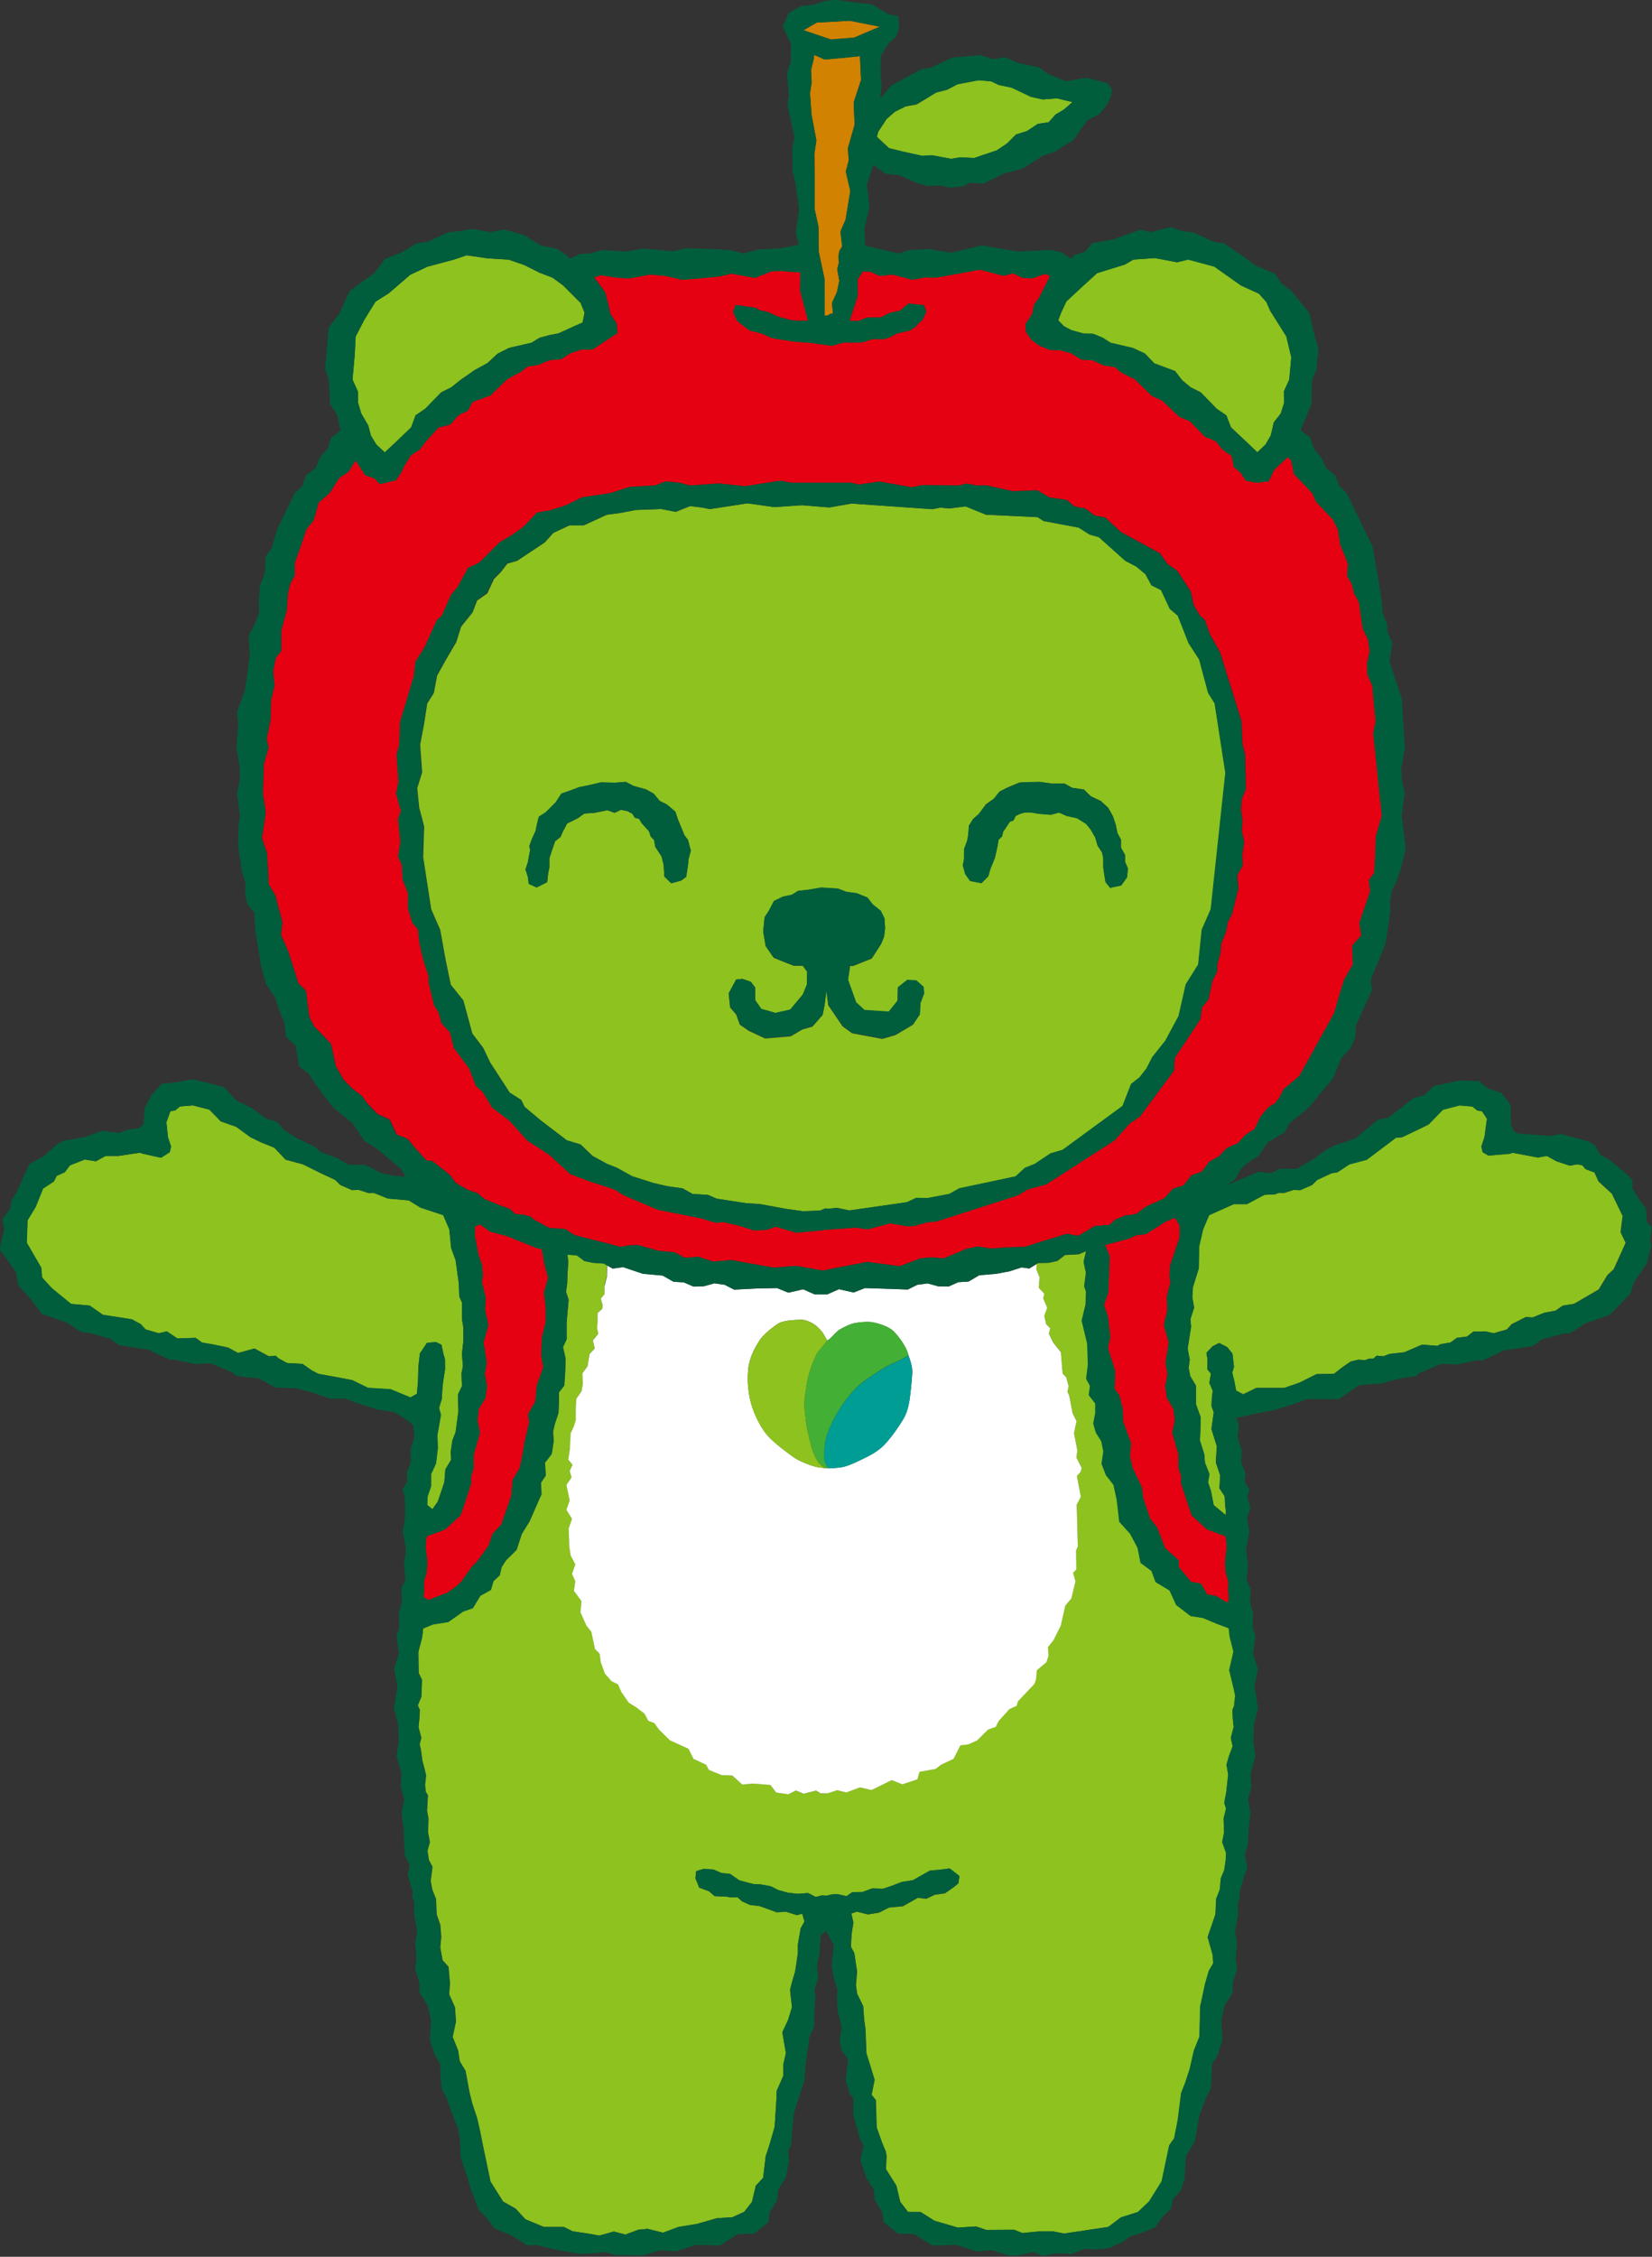
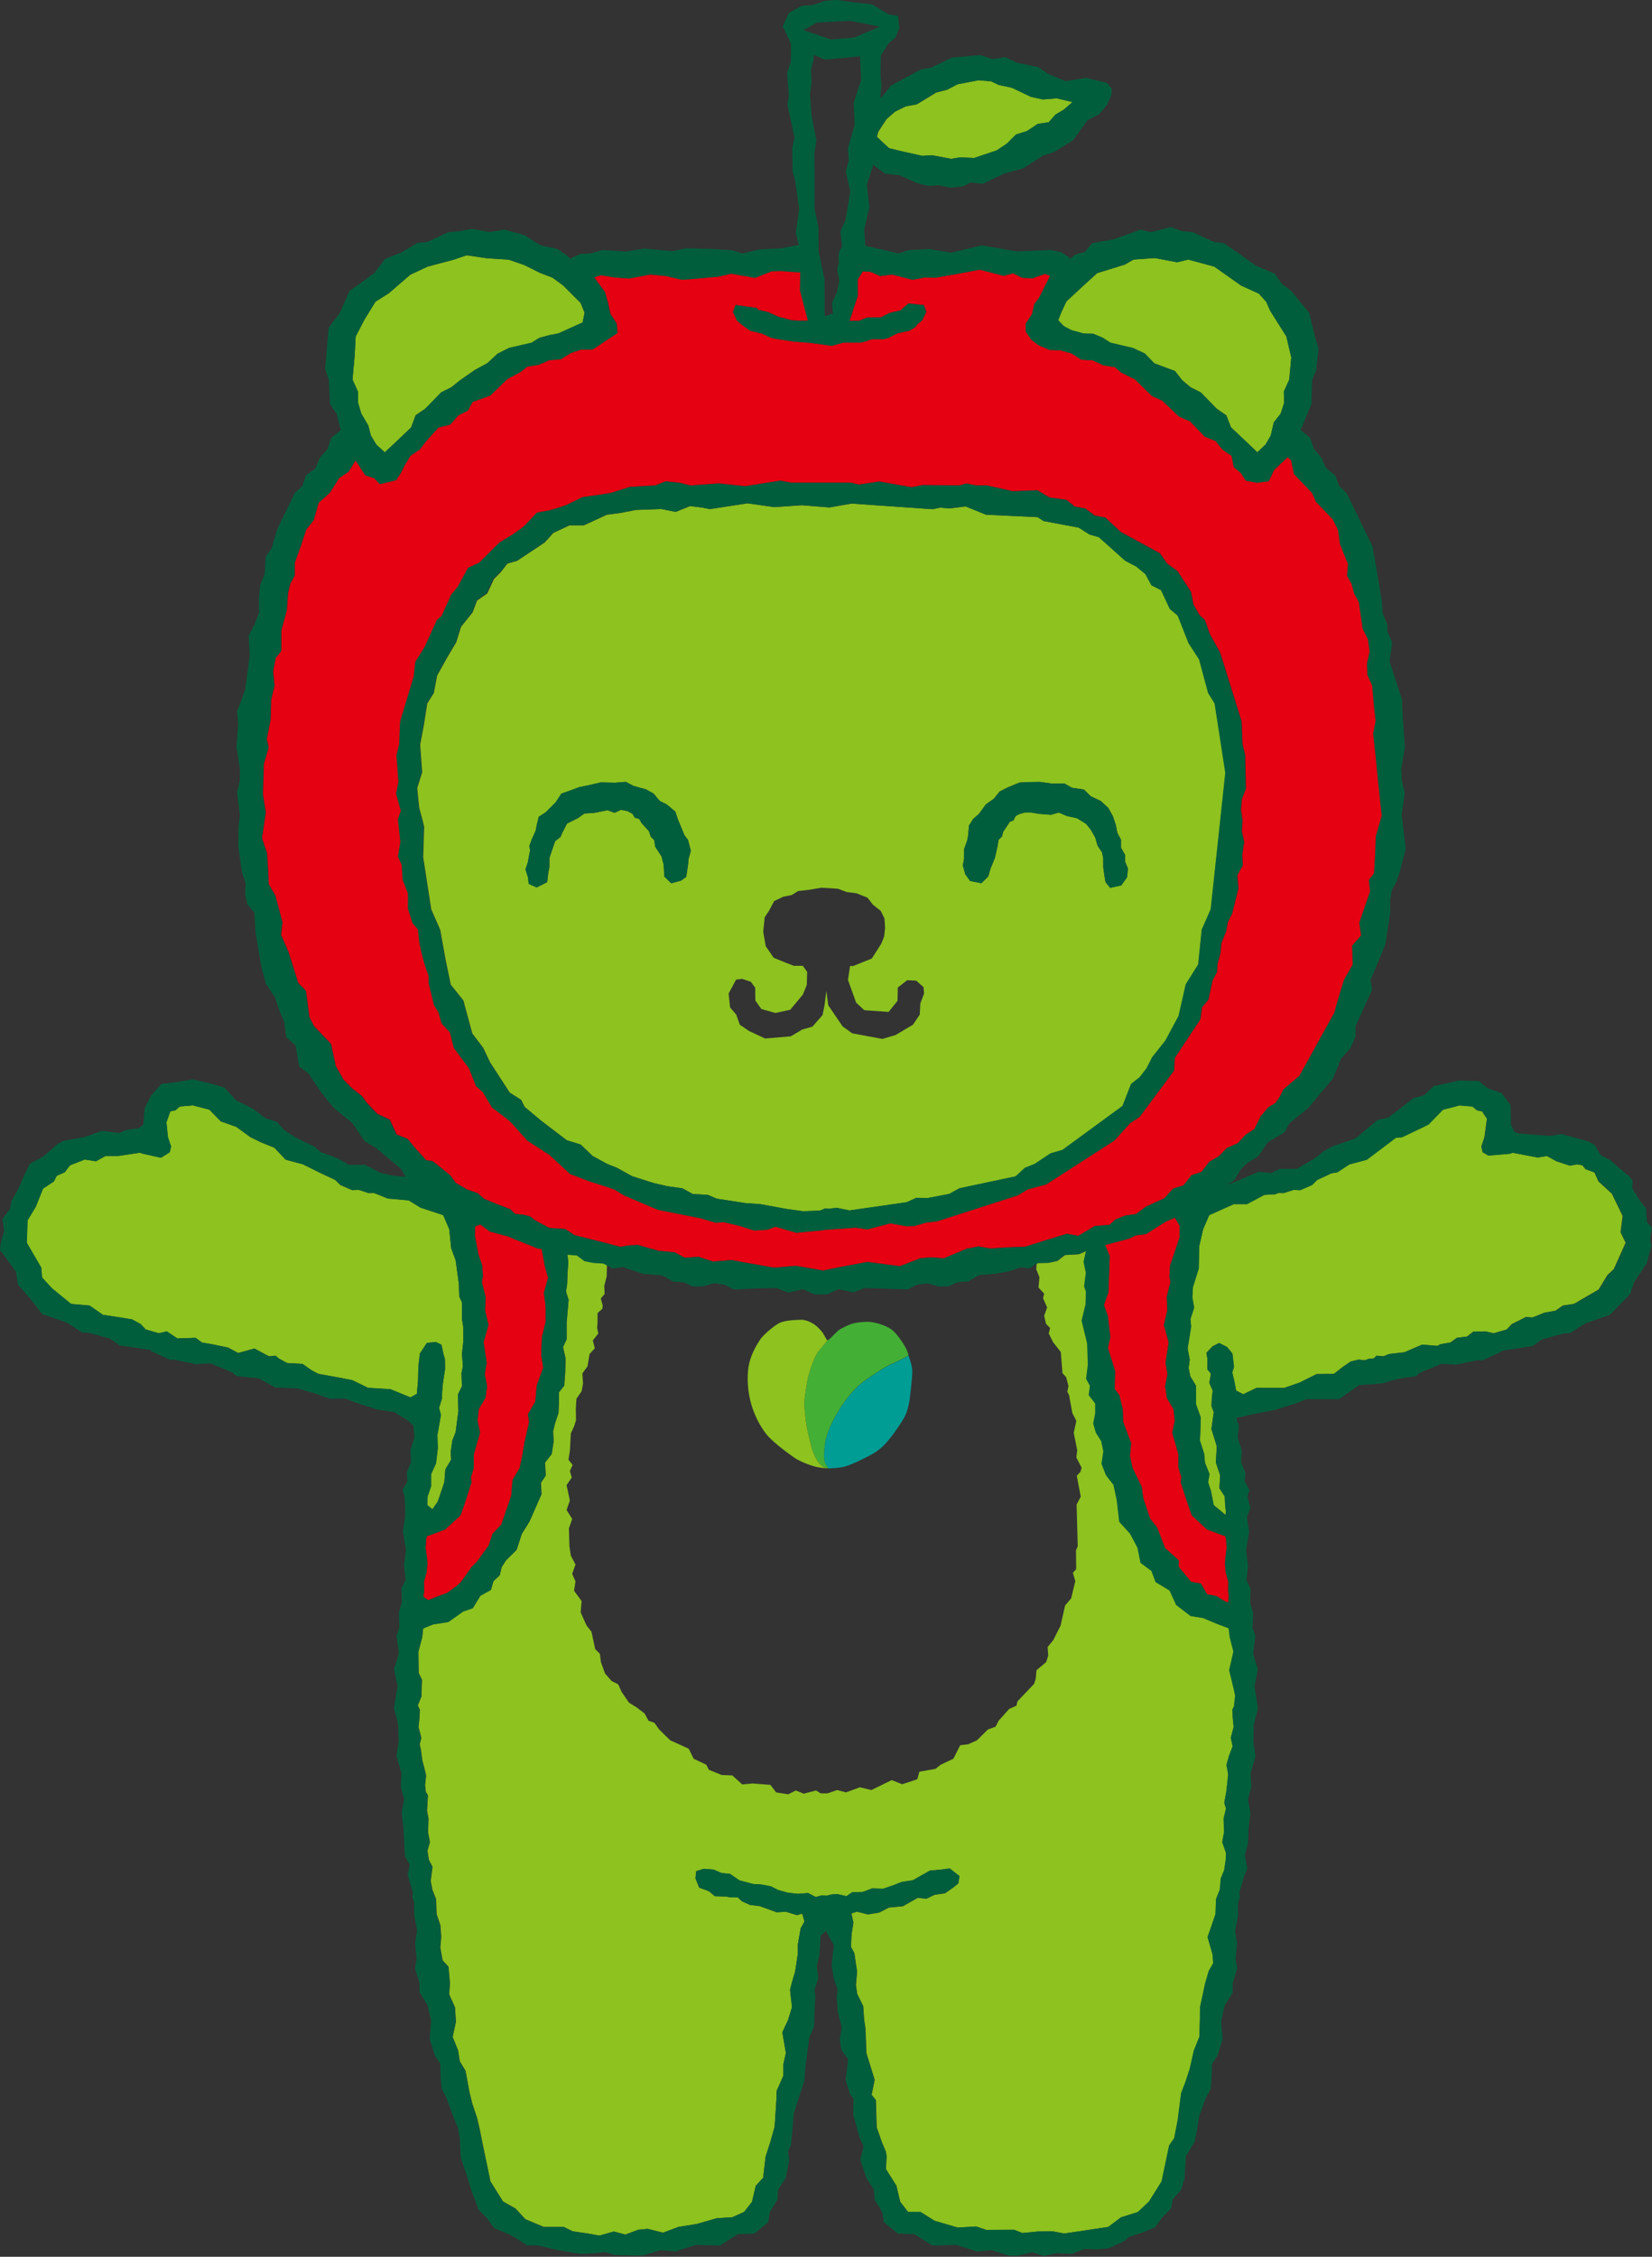
<svg xmlns="http://www.w3.org/2000/svg" id="_レイヤー_2" data-name="レイヤー 2" viewBox="0 0 191.04 260.86">
  <rect x="0" y="0" width="191.04" height="260.86" fill="#333333" stroke="none" />
  <defs>
    <style>
      .cls-1 {
        fill: #009d95;
      }

      .cls-1, .cls-2, .cls-3, .cls-4, .cls-5, .cls-6, .cls-7 {
        stroke-width: 0px;
      }

      .cls-2 {
        fill: #44af35;
      }

      .cls-3 {
        fill: #d18200;
      }

      .cls-4 {
        fill: #e50012;
      }

      .cls-5 {
        fill: #005e3c;
      }

      .cls-6 {
        fill: #8dc21f;
      }

      .cls-7 {
        fill: #fff;
      }
    </style>
  </defs>
  <g id="_内容" data-name="内容">
    <g>
      <polygon class="cls-6" points="48.21 161.12 48.34 159.64 48.38 157.98 48.56 156.45 49.37 155.23 50.41 155.13 51.05 155.45 51.29 156.56 51.45 157.09 51.46 158.27 51.22 159.84 51.14 160.71 51.09 161.7 50.76 162.76 50.98 163.56 50.57 165.89 50.62 167.4 50.41 169.16 49.84 170.41 49.84 171.81 49.44 172.97 49.4 173.96 50 174.46 50.62 173.57 51.04 172.34 51.38 171.32 51.5 169.84 52.17 168.72 52.12 167.83 52.31 166.51 52.69 165.53 53.01 163.1 52.95 161.2 53.42 160.24 53.37 158.74 53.53 157.91 53.42 156.51 53.57 155.11 53.57 153.4 53.42 152.47 53.42 150.54 53.11 149.87 53.06 148.37 52.69 145.67 52.18 144.27 51.96 142.09 51.26 140.46 48.63 139.59 47.27 138.75 44.85 138.54 43.63 138.05 43.21 137.88 42.59 137.9 41.49 137.54 40.72 137.57 39.36 136.98 38.76 136.39 37.11 135.62 35.04 134.59 33.02 134.04 31.73 132.67 30.15 132.03 28.95 131.44 27.32 130.25 25.54 129.62 24.22 128.27 22.31 127.77 20.8 127.89 20.26 128.35 19.7 128.44 19.24 129.72 19.41 131.44 19.77 132.52 19.62 133.18 18.61 133.82 16.5 133.35 16.17 133.24 13.67 133.61 12.2 133.61 11.09 134.23 9.79 134.03 8.08 134.7 7.48 135.5 6.54 135.92 6.22 136.56 4.96 137.39 4.12 139.49 3.17 141.06 3.08 143.65 4.75 146.52 4.85 147.68 6.01 148.93 8.21 150.72 10.35 150.91 11.89 151.98 13.88 152.29 15.25 152.51 16.25 153.05 16.83 153.67 18.36 154.11 19.28 153.89 20.5 154.71 22.61 154.64 23.35 155.18 24.52 155.38 26.37 155.76 27.53 156.39 29.42 155.87 31.1 156.77 31.88 156.7 32.23 157.02 33.2 157.55 34.98 157.65 36.03 158.39 36.81 158.8 39.18 159.23 40.76 159.54 42.58 160.43 45.17 160.59 47.47 161.54 48.21 161.12" />
      <polygon class="cls-6" points="142.18 193.05 142.68 190.91 142.24 189.23 142.13 188.21 140.77 187.7 139.15 187.02 137.72 186.8 136.06 185.53 135.29 183.85 133.68 182.88 133.2 181.59 131.94 180.66 131.59 178.91 130.72 177.29 129.48 175.91 129.18 173.35 128.81 171.64 127.95 170.54 127.43 169.22 127.65 167.78 127.4 166.61 126.78 165.63 126.47 164.56 126.7 163.37 126.7 162.24 125.95 161.27 126.09 160.2 125.65 159.38 125.84 157.75 125.76 155.32 125.12 152.66 125.57 150.8 125.62 149.3 125.41 148.7 125.6 147.13 125.35 145.93 125.36 145.8 125.62 144.61 124.77 144.98 123.16 145.07 122.29 145.75 121.28 145.97 120.05 145.99 119.88 146.1 119.83 146.71 120.2 147.62 120.1 148.83 120.75 149.54 120.62 150.05 121.09 151.13 120.75 152.09 120.96 153.02 121.43 153.5 121.28 154.14 121.78 155.14 122.67 156.28 122.87 158.73 123.29 159.18 123.56 160.2 123.43 160.85 123.63 161.27 124.01 163.34 124.47 164.24 124.17 165.62 124.57 167.62 124.47 168.46 125.08 169.66 124.94 170.13 124.52 170.58 124.98 173 124.5 173.91 124.63 178.73 124.43 179.19 124.45 181.38 124.07 181.8 124.35 182.76 123.87 184.75 123.17 185.58 122.65 187.89 121.81 189.57 121.15 190.38 121.22 191.36 120.98 192.12 119.86 193.06 119.77 194.07 119.59 194.63 117.67 196.65 117.54 197.16 116.7 197.54 115.48 198.9 115.13 199.59 114.24 199.91 112.98 201.16 111.96 201.62 111.04 201.73 110.25 203.29 108.79 203.98 108.18 204.46 106.32 204.79 106.08 205.66 104.33 206.24 103.12 205.76 100.77 206.91 99.43 206.59 97.84 207.18 96.81 206.91 95.7 207.29 94.91 207.29 94.37 206.96 92.95 207.33 92.03 206.96 91.15 207.4 89.75 207.18 89.09 206.31 87.03 206.15 85.83 206.26 84.69 205.22 83.45 205.17 81.98 204.57 81.67 203.98 80.22 203.29 79.64 202.13 78.52 201.62 77.5 201.16 76.23 199.91 75.68 199.14 75 198.9 74.54 198.06 73.61 197.35 72.74 196.81 71.88 195.56 71.49 194.69 70.73 194.31 69.97 193.44 69.49 192.12 69.37 191.16 68.83 190.62 68.4 188.61 67.83 187.89 67.15 186.38 67.26 185.07 66.39 183.88 66.55 182.79 66.17 181.92 66.55 180.84 66.01 179.81 65.85 178.73 65.79 176.66 66.17 175.57 65.52 174.54 65.9 173.45 65.52 171.66 66.12 170.79 65.9 170.03 66.22 169.33 65.74 168.73 65.91 167.62 66.01 165.69 66.39 164.87 66.61 164.16 66.59 162.76 66.66 161.68 67.26 160.81 67.42 159.93 67.35 158.75 67.94 157.93 68.18 156.51 68.78 155.85 68.56 154.93 69.19 154.14 69.05 153.5 69.1 152.86 69.1 151.78 69.65 151.29 69.7 150.91 69.48 150.09 69.92 149.57 69.88 148.63 70.16 147.52 70.19 146.24 69.82 146.04 68.61 145.95 67.6 145.75 66.72 145.09 65.62 145 65.71 145.8 65.72 145.93 65.64 147.06 65.59 148.4 65.46 149.3 65.76 150.24 65.53 152.86 65.53 154.8 65.11 155.7 65.41 157.01 65.37 158.59 65.26 160.15 64.64 160.92 64.64 162.09 64.59 163.32 64.2 164.49 63.97 165.43 64.03 166.6 63.81 168.05 63.03 169.05 63.12 170.54 62.56 171.38 62.63 172.69 61.25 175.84 60.35 177.29 59.75 179.13 58.52 180.35 58.02 181.13 57.79 182.08 57.07 182.75 56.78 183.76 55.56 184.43 54.69 185.86 53.57 186.25 51.86 187.46 50.08 187.75 48.94 188.21 48.83 189.23 48.39 190.91 48.42 193.36 48.8 194.15 48.74 196.09 48.32 197.12 48.56 197.65 48.51 198.62 48.4 199.62 48.73 200.87 48.54 201.62 48.69 202.31 48.85 203.53 49.07 204.33 49.28 205.22 49.16 206.32 49.25 207.12 49.49 207.51 49.39 209.31 49.56 210.22 49.5 211.78 49.72 212.93 49.44 213.92 49.6 214.98 50.02 215.78 49.81 217.42 50 218.42 50.43 219.51 50.5 221.26 50.93 222.53 51.03 223.89 50.92 225.11 51.19 226.59 51.87 227.33 52.04 229.24 51.95 230.53 52.62 232.02 52.73 233.69 52.35 235.45 52.98 237 53.17 238.25 53.84 239.37 54.29 241.81 54.62 243.15 55.18 244.83 55.51 246.27 55.85 247.97 56.72 252.15 58.17 254.46 59.63 255.29 60.75 256.51 62.89 257.41 65.2 257.41 66.23 257.91 66.84 258 67.99 258.17 69.32 258.41 70.99 257.94 72.32 258.29 73.79 257.74 74.89 257.63 76.67 258.07 78.45 257.41 80.56 257.07 82.9 256.4 84.68 256.29 86.06 255.67 86.96 254.51 87.4 252.65 88.25 251.73 88.54 249.26 89.06 247.67 89.58 245.82 89.78 242.75 89.81 241.7 90.59 239.92 90.59 238.59 90.88 237.32 90.47 234.92 91.13 233.49 91.59 232.02 91.36 230.01 91.59 229.12 91.95 227.89 92.1 226.91 92.27 225.78 92.26 224.78 92.59 222.89 93.03 222.11 92.77 221.2 92.16 221.37 90.89 220.98 89.82 221.04 87.86 220.33 86.73 220.19 85.81 219.78 85.31 219.32 84.48 219.32 83.96 219.22 82.65 219.18 81.99 218.61 80.85 218.19 80.42 217.12 80.5 216.29 81.38 216.02 82.52 216.11 83.44 216.51 84.4 216.6 85.49 217.35 87.11 217.78 87.95 217.82 89.14 218.04 90.01 218.48 91.11 218.78 92.24 218.91 93.45 218.82 94.33 219.28 95.07 219.08 95.53 219.14 96.17 218.99 96.83 218.95 97.89 219.18 98.55 218.73 99.76 218.7 100.86 218.29 102.11 218.33 103.21 217.96 104.26 217.55 105.57 217.35 106.41 216.87 107.54 216.23 108.7 216.13 109.82 215.99 110.94 216.86 110.82 217.71 110.22 218.19 109.28 218.85 108.08 219.02 107.12 219.48 106.13 219.37 105.55 219.7 104.42 220.34 102.79 220.5 101.67 221.08 100.37 221.29 99.1 220.97 98.46 221.18 98.69 222.24 98.48 223.6 98.41 225.05 98.81 225.78 98.97 226.91 99.12 227.89 98.99 229.46 99.13 230.47 99.83 231.9 99.94 233.49 100.09 234.51 100.2 237.32 100.77 239.17 101.15 240.41 100.8 242.14 101.29 242.75 101.39 245.91 102.01 247.67 102.46 248.75 102.53 249.26 102.46 250.73 103.67 252.65 104.11 254.51 105.01 255.67 106.46 255.68 108.08 256.7 110.78 257.49 112.89 257.36 114.08 257.76 115.96 257.75 117.28 257.74 118.26 258.12 120.08 257.94 121.75 257.92 123.08 258.17 124.23 258 124.84 257.91 126.16 257.71 128.18 257.41 129.65 256.3 131.61 255.69 132.9 254.46 134.35 252.15 135.23 247.97 135.8 247.17 136.1 245.65 136.22 245.02 136.61 241.94 137.08 240.75 137.59 239.19 138.09 237 138.72 235.45 138.78 233.34 138.8 231.98 139.12 230.53 139.36 229.37 139.8 227.84 140.32 226.94 140.24 225.95 139.66 223.91 140.14 222.53 140.58 221.26 140.65 219.51 141.07 218.42 141.19 217.12 141.58 216.18 141.75 215.04 141.8 214.21 141.35 212.93 141.57 211.78 141.51 210.22 141.79 209.06 141.59 208.4 141.83 207.12 141.91 206.32 142.04 205.13 141.84 203.99 142.11 203.05 142.38 202.31 142.55 201.86 142.34 200.87 142.67 199.62 142.57 198.62 142.51 197.65 142.75 197.12 142.88 196.01 142.7 195.2 142.18 193.05" />
      <polygon class="cls-6" points="170.37 153.92 171.79 153.89 172.71 154.11 174.24 153.67 174.82 153.05 176.45 152.23 177.19 152.29 178.59 151.73 179.87 151.5 180.72 150.91 182.01 150.71 184.87 149.05 185.89 147.37 186.61 146.71 187.99 143.65 187.4 142.43 187.64 140.55 186.39 137.97 184.85 136.56 184.38 135.52 183.34 135.14 182.99 134.7 182.38 134.58 181.53 134.74 179.98 134.23 178.87 133.61 177.82 133.79 174.9 133.24 174.56 133.35 172.11 133.56 171.45 133.18 171.3 132.52 171.66 131.44 171.95 129.31 171.37 128.44 170.81 128.35 170.26 127.89 168.77 127.77 166.85 128.27 165.2 129.96 164.31 130.41 162.13 131.44 161.42 131.5 158.05 134.04 156.03 134.59 154.65 135.5 153.96 135.62 152.32 136.39 151.71 136.98 150.35 137.57 149.58 137.54 148.48 137.9 147.86 137.88 147.44 138.05 146.21 138.11 144.19 139.18 142.68 139.18 139.82 140.46 139.12 142.09 138.66 144.08 138.62 146.6 137.94 148.78 137.87 149.94 138.08 151.14 137.65 152.47 137.73 153.34 137.33 155.88 137.58 157.15 137.45 158.09 137.64 159.07 138.31 160.18 138.31 162.33 138.85 163.83 138.81 165.24 138.76 166.51 139.25 168.05 139.34 169.07 139.86 170.38 139.69 171.32 140.03 172.34 140.34 173.96 141.73 175.11 141.75 174.63 141.67 173.96 141.63 172.97 141.01 172.01 141.1 170.53 140.6 169.04 140.71 167.17 140.09 165.17 140.36 163.24 140.1 162.54 140.13 161.72 140.23 160.73 139.85 159.84 140.03 158.76 139.61 158.27 139.63 157.09 139.51 156.37 140.2 155.63 140.97 155.23 141.89 155.69 142.51 156.45 142.69 157.98 142.49 158.64 142.73 159.64 142.94 160.73 143.76 161.16 145.29 160.43 148.49 160.43 150.27 159.82 152.24 158.83 154.25 158.8 155.27 158.01 156.2 157.37 157.13 157.15 157.81 157.24 158.26 157.07 158.85 157.02 159.19 156.7 159.98 156.77 160.66 156.5 162.4 156.31 164.44 155.43 166.24 155.57 166.55 155.38 167.72 155.18 168.46 154.64 169.64 154.49 170.37 153.92" />
-       <path class="cls-7" d="M69.88,148.63l.04.94-.44.52.22.82-.06.38-.54.49v1.09l-.06.64.15.64-.63.79.22.92-.6.65-.24,1.42-.6.82.07,1.18-.16.88-.6.87-.07,1.08v1.4s-.21.7-.21.7l-.38.82-.1,1.93-.17,1.11.49.6-.33.7.22.76-.6.87.38,1.79-.38,1.09.65,1.03-.38,1.09.06,2.07.16,1.08.54,1.03-.38,1.09.38.87-.16,1.09.87,1.19-.11,1.31.68,1.51.57.72.43,2.01.54.54.12.97.48,1.32.76.87.76.38.38.87.87,1.25.87.54.93.71.46.84.68.25.55.76,1.27,1.25,1.02.46,1.12.51.58,1.16,1.46.69.31.59,1.47.6,1.25.05,1.14,1.04,1.2-.11,2.06.16.66.87,1.41.21.87-.44.92.37,1.42-.37.54.33h.8s1.11-.37,1.11-.37l1.03.27,1.59-.59,1.34.31,2.34-1.15,1.22.49,1.75-.58.24-.87,1.86-.33.62-.48,1.46-.69.79-1.56.92-.11,1.02-.46,1.26-1.25.89-.32.35-.69,1.23-1.36.84-.38.13-.5,1.92-2.03.19-.56.08-1.01,1.12-.94.24-.76-.07-.98.65-.81.84-1.68.52-2.31.7-.83.48-1.99-.28-.96.38-.41-.03-2.19.2-.46-.13-4.82.48-.92-.46-2.41.42-.45.14-.47-.61-1.2.1-.85-.39-1.99.3-1.38-.46-.9-.39-2.07-.2-.42.13-.65-.27-1.02-.42-.45-.2-2.45-.89-1.13-.5-1.01.15-.64-.47-.48-.21-.94.34-.95-.47-1.09.14-.51-.65-.71.09-1.21-.37-.91.05-.61-.85.52-.87-.13-1.44.46-1.5.28-1.98.17-1.24.73-1.18.07-1.12.5-1.19-.02-1.22-.34-1.21.16-1.1.55-2.17-.08-2.78-.09-1.31.51-1.7-.38-1.35.6h-1.43s-1.35-.59-1.35-.59l-1.71.39-1.31-.53-2.17.04-2.79.14-1.09-.56-1.2-.17-1.22.34-1.19.04-1.12-.49-1.19-.07-1.24-.71-2.3-.21-2.29-.77-1.19.17-.67-.37-.03,1.29-.28,1.11ZM86.52,158.29c.17-1.6.97-2.8,1.33-3.37.36-.58,1.53-1.56,2.17-1.94.65-.38,1.9-.4,2.59-.43.68-.03,1.51.47,1.83.75.32.29.7.71.77.86.07.16.32.53.36.63l.11.16.24-.16c.07-.03.86-.89,1.08-1.04.22-.15.98-.55,1.49-.72.52-.17,1.74-.28,2.31-.2.57.08,1.92.45,2.52,1.04.6.6,1.05,1.26,1.36,1.83.3.57.38.98.38.98.17.43.39,1.12.43,1.64.04.53-.13,2.03-.22,2.81-.09.79-.25,1.95-.77,2.83-.51.88-1.4,2.15-2.17,2.97-.77.83-1.77,1.33-2.75,1.8-.98.47-1.72.81-2.5.9-.78.08-1.26.09-1.26.09h-.28c-.18-.02-.44-.05-.87-.11-.55-.07-2.07-.61-2.79-1.11-.72-.49-2.13-1.55-2.92-2.36-.78-.8-1.53-2.18-1.94-3.41-.42-1.22-.67-2.84-.49-4.45Z" />
      <polygon class="cls-4" points="49.52 184.96 50.66 184.51 51.74 184.11 52.82 183.32 53.34 182.84 54.52 181.16 55.15 180.53 56.51 178.66 56.97 177.29 57.99 176.21 59.12 172.91 59.3 171.04 60.11 169.68 60.4 168.3 60.66 166.72 61.2 164.35 61.06 163.48 61.91 162 62.08 160.13 62.82 158.08 62.59 156.61 62.67 154.57 63.1 152.8 63.1 151.04 62.91 149.41 63.39 147.68 62.99 146.26 62.65 144.36 62.27 144.33 59.48 143.22 58.76 142.91 56.68 142.36 55.55 141.53 54.96 141.75 54.91 142.81 55.33 145.02 55.76 146.27 55.84 147.54 55.72 148.18 56.15 149.9 56.1 151.47 56.48 153.15 55.92 155.16 56.28 157.51 56.06 158.84 56.33 160.23 56.13 161.6 55.36 162.87 55.22 164.2 55.51 165.61 54.79 168.1 54.79 169.64 54.46 170.76 54.52 171.36 53.78 173.65 53.26 175.15 51.49 176.78 49.81 177.41 49.38 177.55 49.28 177.93 49.22 178.95 49.38 180.13 49.42 180.76 49.33 181.74 49.03 182.83 49.05 183.91 48.97 184.56 49.52 184.96" />
      <polygon class="cls-4" points="142.1 184.56 142.02 183.91 142.04 182.83 141.74 181.74 141.66 180.76 141.7 180.13 141.85 178.95 141.79 177.93 141.69 177.55 141.26 177.41 139.58 176.78 137.81 175.15 137.3 173.65 136.54 171.36 136.61 170.76 136.29 169.64 136.27 168.1 135.56 165.61 135.85 164.2 135.7 162.87 134.94 161.6 134.74 160.23 135.01 158.84 134.79 157.51 135.15 155.16 134.59 153.15 134.98 151.47 134.92 149.9 135.35 148.18 135.23 147.54 135.31 146.27 135.74 145.02 136.4 143.04 136.4 141.65 135.86 140.76 134.81 141.2 132.52 142.65 131.36 142.79 130.94 142.99 130.56 143.17 128.84 143.63 127.79 143.91 128.32 145.2 128.22 148.1 128.16 149.41 127.66 150.86 128.11 152.11 128.4 154.57 128.12 155.82 128.95 158.47 128.91 160.56 129.44 161.27 129.84 162.91 129.88 164.35 130.8 166.81 130.67 168.3 130.97 169.68 132.04 171.88 132.2 173.15 133 175.54 133.81 176.57 134.72 178.93 136.32 180.37 136.3 181.11 137.73 182.84 138.86 183.04 139.6 184.29 140.64 184.48 141.7 185.12 142.02 185.23 142.1 184.56" />
      <path class="cls-1" d="M99.68,159.83c-.79.6-1.92,1.94-2.63,3.11-.71,1.17-1.46,2.63-1.63,3.84-.17,1.21-.17,2.02.04,2.41.21.39.36.54.36.54,0,0,.49,0,1.26-.09.78-.09,1.52-.43,2.5-.9.98-.47,1.99-.97,2.75-1.8.77-.82,1.66-2.1,2.17-2.97.52-.88.69-2.04.77-2.83.09-.79.26-2.28.22-2.81-.04-.53-.27-1.21-.43-1.64,0,0-1.21.68-1.92.96-.71.28-2.67,1.59-3.46,2.19Z" />
      <polygon class="cls-2" points="95.56 169.73 95.68 169.73 95.53 169.72 95.56 169.73" />
      <path class="cls-2" d="M93.48,159.06c-.21.83-.38,2.3-.46,2.88-.07.58.2,2.49.27,2.95.07.46.43,1.89.53,2.28.1.39.39,1.31.89,1.92.5.61.97.63.97.63h.14s-.15-.14-.36-.54c-.21-.39-.21-1.2-.04-2.41.17-1.21.92-2.67,1.63-3.84.71-1.17,1.84-2.52,2.63-3.11.79-.6,2.75-1.91,3.46-2.19.71-.27,1.92-.96,1.92-.96,0,0-.07-.42-.38-.98-.31-.57-.77-1.23-1.36-1.83-.6-.59-1.95-.96-2.52-1.04-.57-.09-1.8.03-2.31.2-.51.17-1.26.57-1.49.72-.22.16-1.02,1.02-1.08,1.04l-.24.16s-.63.76-1.01,1.22c-.39.46-.98,2.06-1.19,2.9Z" />
-       <path class="cls-6" d="M88.95,166.14c.78.81,2.19,1.86,2.92,2.36.72.5,2.24,1.04,2.79,1.11.42.06.69.1.87.11h.15s-.47-.01-.97-.62c-.5-.62-.79-1.53-.89-1.92-.1-.39-.46-1.83-.53-2.28-.07-.46-.34-2.37-.27-2.95.07-.58.25-2.05.46-2.88.21-.84.79-2.44,1.19-2.9.39-.46,1.01-1.22,1.01-1.22l-.11-.16c-.04-.09-.29-.47-.36-.63-.07-.15-.44-.57-.77-.86-.32-.29-1.15-.78-1.83-.75-.68.03-1.94.05-2.59.43-.65.38-1.81,1.36-2.17,1.94-.36.58-1.15,1.77-1.33,3.37-.18,1.61.08,3.23.49,4.45.41,1.23,1.16,2.6,1.94,3.41Z" />
+       <path class="cls-6" d="M88.95,166.14c.78.81,2.19,1.86,2.92,2.36.72.5,2.24,1.04,2.79,1.11.42.06.69.1.87.11h.15s-.47-.01-.97-.62c-.5-.62-.79-1.53-.89-1.92-.1-.39-.46-1.83-.53-2.28-.07-.46-.34-2.37-.27-2.95.07-.58.25-2.05.46-2.88.21-.84.79-2.44,1.19-2.9.39-.46,1.01-1.22,1.01-1.22l-.11-.16c-.04-.09-.29-.47-.36-.63-.07-.15-.44-.57-.77-.86-.32-.29-1.15-.78-1.83-.75-.68.03-1.94.05-2.59.43-.65.38-1.81,1.36-2.17,1.94-.36.58-1.15,1.77-1.33,3.37-.18,1.61.08,3.23.49,4.45.41,1.23,1.16,2.6,1.94,3.41" />
      <polygon class="cls-6" points="104.73 12.3 103.5 12.91 102.54 13.75 101.56 15.24 101.41 15.82 102.81 17.13 104.36 17.51 106.66 18.02 107.79 17.95 109.99 18.36 111.08 18.19 112.65 18.27 115.26 17.39 116.45 16.6 117.51 15.55 118.76 15.16 120.02 14.32 121.28 14.13 122.07 13.24 123.06 12.65 124.03 11.8 122.22 11.36 120.6 11.49 119.23 11.19 117 10.13 115.5 9.82 114.63 9.4 113.17 9.27 110.73 9.74 109.51 10.38 108.26 10.7 106.03 12.06 104.73 12.3" />
      <polygon class="cls-6" points="41.41 46.58 41.78 47.81 42.6 49.21 42.89 50.35 43.52 51.39 44.49 52.29 45.88 51 47.54 49.4 48.06 48 49.17 47.25 51.01 45.36 52.19 44.77 53.19 43.96 54.87 42.79 56.38 41.97 57.52 40.9 58.86 40.22 61.47 39.62 62.37 39.05 63.54 38.74 64.57 38.54 66.36 37.73 67.37 37.28 67.6 36.15 67.14 35.02 65.12 33 63.88 32.09 62.41 31.53 60.61 30.63 58.81 30.01 56.33 29.86 53.97 29.51 52.47 30.01 49.45 30.82 47.44 31.76 44.96 33.9 43.42 34.87 42.14 36.94 41.13 38.9 41.02 40.99 40.76 43.87 41.39 45.27 41.41 46.58" />
      <polygon class="cls-6" points="122.73 36.09 122.37 37.02 123.01 37.7 123.87 38.16 125.31 38.56 126.4 38.58 127.51 39.04 128.42 39.62 131.02 40.23 132.39 40.86 133.49 42 135.89 42.89 136.71 43.95 137.69 44.77 138.87 45.36 140.71 47.25 141.82 48.01 142.35 49.39 143.73 50.69 145.4 52.28 146.35 51.38 146.96 50.34 147.31 48.82 148.11 47.81 148.5 46.58 148.47 45.27 149.1 43.87 149.33 41.31 148.76 38.89 146.89 35.92 146.44 34.89 145.58 33.94 143.53 33.01 140.43 30.82 137.41 30 136.13 30.31 133.56 29.83 131.08 30 130.09 30.58 126.88 31.57 125.38 32.93 123.32 34.84 122.73 36.09" />
      <path class="cls-6" d="M55.2,69.35l-.55,1.44-1.33,1.66-.55,1.77-1.11,1.88-1.11,1.99-.38,2.02-.76,1.2-.39,2.5-.43,2.26.23,3.2-.57,1.83.23,2.28.34,1.25.23.92-.11,3.54.93,6.02,1.04,2.37.65,3.6.57,2.74,1.46,1.83,1.03,3.81,1.26,1.66.8,1.68,2.28,3.51,1.31.82.41.82,1.89,1.58,2.99,2.28,1.6.49,1.38,1.32,1.68.92,1.14.45,1.75.97,2.45.78,1.58.37,1.81.26,1.17.65,1.76.1,1.02.44,3.38.52,1.65.11,3,.55,1.95.27,1.97-.07.62-.26.4.04.93-.1,1.44.3,6.64-.95,1.12-.51,1.29.03,2.51-.48,1.17-.65,6.51-1.38,1.07-.99,1.14-.45,1.83-1.22,1.38-.4,6.94-5.08.99-2.54.99-.78.8-1.03.65-1.28,1.51-1.9,1.54-2.86.83-3.66,1.44-2.3.41-4.02,1.04-2.37,1.69-15.76-1.24-8.03-.75-1.2-1.04-3.87-1.23-1.9-1.25-3.18-.91-.76-1.02-2.18-1.11-.56-.7-1.29-1.05-.87-1.29-.68-3.04-2.72-1.08-.31-1.26-.8-4.06-.76-.69-.45-5.96-.28-2.37-.96-1.87.23-1.08-.09-.88.18-9.38-.65-2.55.45-3.16-.26-3.21.22-3.1-.44-4.35.67-.89-.18-1.4-.17-1.66.67-1.66-.33-2.99.11-1.66.33-1.66.22-2.65,1.22h-1.66l-1.88.88-1,1.11-3.18,2.11-1.14.33-.77,1-.78.78-.77,1.66-1.11.78ZM111.48,99.29v-1.14s.36-.96.36-.96l.12-.63.09-1.12.47-.76.68-.6.82-1.11.91-.65.66-.83.91-.46,1.39-.58,1.02-.05,1.35-.02,1.41.2h1.45l.85.48,1.37.2.8.78,1.17.55.85.79.53.95.34,1,.18.94.42.78v.92s.47.84.47.84v.79l.33.77-.1,1.02-.67.95-1.29.28-.53-.66-.13-.79-.13-.92v-1.05s-.14-.67-.14-.67l-.52-.79-.26-.93-.53-.92-.52-.66-1.05-.66-1.19-.26-.92-.4-.92.26-1.45-.12-.78-.14h-.79l-.53.14-.52.26-.26.52-.4.13-.79,1.18-.13.53-.4.4-.13.78-.3,1.32-.5,1.21-.26.9-.79.78-1.32-.26-.55-.78-.28-1.01.14-.76ZM85.12,113.23l.72-.08.99.34.5.67.02,1.49.69.98,1.63.46,1.71-.37,1.46-1.75.46-1.13.04-1.5-.5-.7h-1.04s-1-.39-1-.39l-1.33-.54-.92-1.34-.29-1.67.17-1.67.5-.75.59-1.12,1.04-.5,1-.21.75-.46,1.21-.13,1.46-.25,1.92.12,1.01.38,1.15.15,1.25.5.63.81.91.72.43.88.07,1.12-.11.97-.34.84-1.09,1.7-2.15.86h-.36l-.24,1.61.94,2.62.95.88,2.81.2,1.03-1.29.03-1.53,1.09-.85,1.05.06.84.75.06.73-.43,1.14-.07,1.3-.79,1.17-2.01,1.19-1.52.45-3.49-.65-1.11-.8-1.66-2.44-.22-1.66-.21,1.66-.23,1.13-1.17,1.34-1.17.33-1.34.79-2.96.25-1.88-.88-1.05-.72-.41-1.16-.71-.83-.17-1.61.84-1.56ZM61.05,99.62l.25-1.34-.08-.5.26-.71.47-1.05.13-.66.23-.95.79-.51,1.16-1.15.66-1.01.85-.3,1.22-.45,1.04-.21,1.46-.34,1.63.04,1.25-.1.9.47,1.44.4.88.49.71.85.8.39,1,.84.29.88.77,1.86.4.52.33,1.25-.26.96-.07.7-.2,1.36-.6.44-1.14.31-.79-.78-.08-1.38-.25-.95-.72-1.1-.13-.78-.39-.4-.21-.63-.84-.92-.29-.5-.5-.13-.27-.45-.58-.32-.75-.15-.74.35-.82-.3-1.51.3-1.17.08-.75.53-1.25.63-.54,1.04-.21.5-.63.5-.42,1.21-.24.75v1.06s-.13.61-.13.61l-.13,1.1-1.21.61-.92-.42-.08-.75-.29-.92.29-.88Z" />
      <path class="cls-4" d="M45.83,131.1l1.33.54.83,1.02,1.32,1.45.73.1,2.03,1.62.66.9,1.3.76,1.21.42.79.67,1.48.61,1.49.56.59.56.96.09.77.2.54.42,1.67.91,1.84.12,1.08.71,3.97,1,1.33.36.93-.17,1.1-.05,2.39.67,1.86.18,1.15.62,1.61-.1,1.66.54,2.21-.17,1.33.26,3.54.62,2.55-.21,3.2.56.02-.04,2.3-.46,2.71-.51,3.77.49,2.37-.91,1.2-.11,1.52.11,2.64-1.11,1.35-.26,1.41.24,1.66-.12,2.35-.09,2.17-.69,2.64-.8,1.33.23,1.9-1.13,1.72-.14.66-.62,1.14-.45,1.24-.17,1.17-.87,2.12-.96,1.02-1.12,1.21-.38.91-1.16,1.17-.4.89-1.17,1.11-.63.92-.95,1.27-.56.9-.98,1.03-.66.71-1.47.9-1.05.8-.48.52-.73.42-.86,1.83-1.54,1.12-2.01,1.33-2.41,1.6-2.88.45-1.62.69-2.24.99-1.71-.06-2.21,1.04-1.17-.22-1.45,1.25-3.64-.14-1.32.6-.78.12-2.02.09-2.28.68-2.34-.2-1.88-.24-2.3-.29-2.91-.26-2.4.28-1.47-.19-1.76-.2-2.31-.56-1.26-.05-1.31.31-1.38-.19-1.4-.62-1.26-.44-3.07-.55-1-.27-1.06-.54-.97.11-1.36-.93-2.3-.23-1.65-.6-1.21-1.94-2.03-.44-1-2.12-2.22-.31-1.54-.4-.42-1.6,1.51-.61,1.29-1.35.18-1.29-.24-.57-.88-.83-.72-.23-1.25-1.07-.75-.79-.98-1.24-.5-1.72-1.78-1.26-.54-1.95-1.85-1.2-.54-1.96-1.92-1.59-.79-.74-.63-1.31-.2-1.24-.58-1.33-.08-1.14-.73-1.25-.34-1.29-.06-1.23-.53-.87-.64-.63-.94-.03-.88.74-1.14.27-1.16.55-.73,1.23-2.45.04-.07-.57-.25-1.51.53-1.13-.07-1.08-.52-1.07.29-2.77-.71-2.45.46-2.68.47-1.22-.03-1.42.27-2.35-.61-1.39.18-1.13-.5-.9-.04-.58.93v1.91l-.95,2.87,1.07.02.81-.34.47-.07h1.29s.92-.48.92-.48l.3-.09,1.08-.24.05-.07.18-.18.65-.54,1.77.18.28.79-.46.96-.55.46-.24.32-.71.43-1.38.3-1.05.54-.56.13h-1.33s-.82.29-.82.29l-.47.1h-2s-1.34.38-1.34.38l-2.48-.34-1.85-.14-2.14-.33-.55-.12-1.07-.49-1.37-.33-.98-.72-.54-.47-.44-.98.28-.79,2.43.34.17.19.05.04,1.09.24.28.13.93.42,1.56.41,1.01.05.86-.02-.91-3.48.03-2.09-2.21-.16-1.12.03-1.9.76-2.74-.49-1.46.34-2.36.22-1.87.15-1.89-.44-1.8-.17-2.43.46-1.58-.11-1.72-.27-.77.26,1.25,1.7.36,1.32.25,1.17.73,1.14.11,1.09-2.87,1.9h-1.29s-1.24.41-1.24.41l-1.15.72-1.32.1-1.25.54-1.31.21-.75.61-1.56.83-1.97,1.91-2.05.73-.54,1-1.09.54-.95,1.08-1.35.34-1.4,1.53-.78,1.01-1.08.73-.68,1.13-.4.82-.58.87-1.84.45-.67-.68-1.02-.34-1.15-1.73-.8,1.31-1.1.74-1.09,1.72-1.28,1.13-.59,2.06-.84,1.02-.63,1.9-.71,1.97v1.46s-.52.97-.52.97l-.26,1.07-.14,1.98-.64,2.37v2.35l-.63.78-.31,1.57.16,1.65-.39,1.65-.07,2.31-.44,2.21.22.99-.55,1.88-.11,3.53.33,2.09-.44,2.98.58,1.72.15,2.27.04,1.3.77,1.32.83,3.12-.17,1.43.89,2.06,1.11,3.53.88.88.4,3.03.54,1.07,1.96,2.04.55,2.56.91,1.59.96.97,1.17.92.53.74,1.25,1.31,1.43.66.77,1.67ZM45.9,87.25l.31-1.25.1-2.6,1.58-5.24.18-1.68,1.06-1.68,1.43-3.15.57-.51,1.09-2.44.75-.89,1.2-2.2,1.27-.58,2.35-2.34,1.54-.93,1.29-.93,1.5-1.59,1.5-.27,1.03-.31.91-.31,1.8-.89,1.67-.24,1.59-.24,2.23-.71,2.95-.17,1.19-.47,1.59.16,1.27.32,3.26-.24,3.1.32,1.99-.32,2.07-.32,1.23.23h6.9l.95.22,2.34-.35,3.75.66,1.26-.25,4.26.04.79-.22,1.22.23,1.12-.02,3.05.68,2.83-.11,1.4.83,1.98.28.93.77,1.24.23,1.09.81,1.23.24,1.78,1.66,4.52,2.46.86,1.21,1.19.86,1.55,2.4.29,1.48.73,1.24.58.51.59,1.67,1.18,2.11,2.48,7.96.1,2.6.31,1.25.09,3.92-.48,1.24-.09,1.22.18,1.23-.08,1.22.27,1.28-.22,1.46.06,1.22-.63,1.15.12,1.52-.72,2.9-.51,1.02-.17,1-.57,1.41-.1,1.13-.34,1.26-.06.94-.52.99-.47,2.2-.75.9-.18,1.37-2.96,4.47-.09,1.47-3.96,5.32-1.14.77-1.76,1.96-7.91,5.09-2.16.58-1.09.67-9.39,3.02-1.21.13-1.36.39-.9.04-1.91-.34-2.65.7-1.34-.2-3.7.26v.03l-3.18.3-2.39-.7-.97.35-1.5.09-1.68-.53-1.85-.44-.93.07-1.72-.51-4.95-.98-3.93-1.67-1.09-.67-1.44-.49-1.41-.44-2.3-.88-2.39-2.21-2.54-1.64-1.76-1.96-.47-.46-1.86-1.41-1.06-1.77-.79-.71-.8-2.03-1.77-2.39-.44-1.77-.97-1.06-.35-1.24-.53-.88-.62-2.56v-.8l-.47-1.36-.34-1.26-.25-1.18-.18-1.59-.62-.71-.53-1.68v-1.77l-.62-1.59-.09-1.68-.44-.97.27-1.68-.27-2.65.36-1.06-.53-1.95.27-1.33-.22-3.11Z" />
-       <polygon class="cls-3" points="93.86 13.32 94.41 16.22 94.18 17.78 94.21 20.4 94.21 24.17 94.65 26.19 94.69 29.11 95.36 32.27 95.37 34.11 95.37 36.5 95.72 36.46 96.03 36.26 96.32 36.26 96.21 35 96.78 33.78 97.06 32.45 96.82 31.1 97.02 30.3 96.95 29.73 97.06 29.01 97.37 28.51 97.39 28.46 97.19 26.75 97.78 25.4 98.33 22.08 97.81 19.82 98.15 18.52 98.05 17.13 98.83 14.4 98.72 11.83 99.57 9.23 99.44 6.48 97.7 6.66 95.38 6.87 94.24 6.38 94.12 6.38 94.11 6.78 93.79 8.08 93.86 9.52 93.67 10.8 93.86 13.32" />
-       <polygon class="cls-3" points="96.08 4.57 98.79 4.35 101.74 3.09 98.28 2.4 94.45 2.61 92.92 3.49 96.08 4.57" />
      <path class="cls-5" d="M171.35,157.29l2.11-.97.27-.2,3.07-.46.4-.05,1.13-.79,2.37-.65.87-.08,1.78-1.13,2.82-.98,2.34-2.41.47-1.39,1.45-2.14.54-2.08-.15-.6.19-1.5-.55-.58-.12-1.63-.64-.76-.95-1.56.05-.82-.37-.51-2.26-1.92-1.08-.57-.67-1.16-.74-.41-3.13-.86-1.35.23-1.25-.11-2.39-.18-.45-.23-.38-.76-.05-2.31-1.04-1.38-1.57-.52-1.06-.86-2.34-.06-.54.14-2.33.5-1.14,1.08-1.17.3-2.95,2.27-1.2.25-2.62,2.16-2.55.88-1.03.55-1.14.88-2.03,1.2h-1.97s-.97.48-.97.48l-1.49-.14-2.87,1.22-.82.28.91-.55h0s0,0,0,0l.58-.99h0l.16-.27.75-.71,1.26-.78,1.1-1.62,1.95-1.15.53-1.02,2.21-1.79,1.43-1.73,1.42-1.69.93-2.3,1.09-1.19.56-1.28.04-1.29,1.19-2.62.71-1.56-.17-1.16,1.12-2.66.61-1.55.55-3.67-.03-1.29.22-1.23.47-.83.43-1.23.69-2.66-.31-2.63-.16-1.29.35-2.6-.32-1.35-.08-1.38.43-2.52-.24-3.3-.11-2.25-.9-2.73-.53-1.64.31-2.18-.57-1.28v-.8s-.55-1.34-.55-1.34l-.06-1.18-.38-2.36-.39-2.27-.34-1.9-1.03-2.09-1.25-2.61-.71-1.44-.85-.81-.47-1.23-1.05-.85-.55-1.2-.84-1-.47-1.31-1.08-.87,1.25-3.03.07-2.74.48-1.18.27-2.52-.4-1.23-.67-2.83-2.07-2.54-1.13-.86-.78-1.15-2.22-.94-1.82-1.31-1.84-1.26-1.18-.17-2.41-1.11-1.31-.13-1.26-.47-2.28.59-1.21-.29-3.12,1.12-2.47.43-.84,1.01-1.2.36-.42.44-1.09-.74-1.25-.27-2.37.1-1.55.07-2.3-.4-1.75-.3-3.53.84-2.57-.42-2.32.12-1.21.39-2.31-.54-1.53-.35-.12-1.9.41-1.81.18-.71-.29-2.63.74-2.3,1.35,1.01,1.7.2,2.01.9,1.26.33,1.3-.07,1.29.27,1.53-.17.81-.44,1.38.17,2.52-1.2,2.17-.59,2.28-1.46,1.28-.42,2.21-1.36,1.68-2.33,1.38-.72.88-1.07.51-1.14.05-.69-.56-.69-2.41-.59-2.37.39-1.96-.8-1.17-.81-2.47-.52-1.39-.64-1.43.22-1.49-.47-3.23.3-2.42,1.15-1.15.2-2.08,1.11-1.42.78-1.07,1.32-.17.1.16-1.4-.12-1.32.04-2.19.88-1.4.85-.73.4-1.07-.14-1.36-1.11-.2-1.91-1.15-2.31-.26-1.82-.26-1.29.11-1.27.45-1.49.15-1.42.79-.72,1.56.95,2.01-.02,2.11-.43,1.28.21,2.54-.16,1.15.81,3.77-.27,1.2.05,2.67.34,1.39.41,2.99-.38,2.78.35,1.36-2.01.4-2.64.15-1.84.45-1.22-.36-2.15-.15-3.15-.09-1.58.34-3.31-.3-2.13.34-2.67-.18-1.37.39-1.24.08-1.13.53-.44-.41-1.09-.73-1.9-.4-1.9-1.19-2.3-.63-1.63.29-2.1-.37-1.43.26-1.31.13-2.41,1.12-1.19.13-1.74,1.05-1.99.8-1.19,1.59-1.72,1.26-1.17.83-1.16,2.59-1.27,1.67-.24,2.93-.16,1.83.44,1.31.13,2.74.79,1.19.44,1.84-1.08.87-.45,1.32-.88.98-.5,1.23-1.1.81-.43,1.25-.87.79-1.02,2.11-.98,2.01-.69,2.3-.66.93-.13,2-.53,1.33-.13,1.59.02,1.58-.53,1.35-.68,1.32.13,2.26-.27,1.99-.27,1.99-.93,2.52.13,1.45-.2,2.65.4,2.52-.02,1.39-.32,1.35.34,2.6-.16,1.29-.04,2.28.43,3,.42,1.24-.05,1.33.27,1.19.8.93.13,2.25.67,3.99.53,1.99,1.06,1.59.57,1.71.49,1.08.23,1.78,1.1,1.01.4,2.39,1.06.8,1.53,2.24,1.38,1.73,2.2,1.79,1.39,2.07,1.33.8,1.19,1,1.69,1.4.53.92-1.42-.12-1.48-.34-1.78-.92h-1.89l-1.31-.77-1.94-.71-.73-.63-2.04-.98-1.43-.91-.84-.95-1.34-.44-1.49-1.12-1.93-.96-1.33-1.47-1.47-.42-2.2-.53-1.68.31-1.94.24-1.19,1.34-.74,1.48-.15,1.86-.5.43-1.47.21-.79.34-2.01-.24-2.01.71-2.47.44-.74.41-1.54,1.38-1.58.84-.63,1.26-.75,1.73-.77,1.32-.16.93-.87,1.16.19,1.36-.37,1.36-.12.87.68.87,1.18,1.67.25,1.49,1.49,1.7,1.29,1.67,2.82.98,1.78,1.13.87.08,2.37.65,1.13.79.41.05,3.07.46.27.2,2.11.97.42-.04,2.61.54.34-.06,1.31-.04,1.23.52,1.29.54.39.36.49.08.88.1,1.27.13,1.89,1.05,2.52.1,1.89.53,1.91.66h1.83l1.03.42,2.6.83,1.98.3,1.68,1.05.53.51.14,1.32-.47,1.49.06,1.41-.5,1.23.09.99-.56.95.23.78.06,1.18v1.18s-.26,1.71-.26,1.71l.36,2.14-.23,1.74.18,1.72-.47.95.05,1.6-.36,1.28.06,1.66-.32.96.27,2.03-.56,1.84.4,1.91-.41,2.6.47,1.76.08,2.04-.25,1.72.57,1.99-.08,1.6.39,1.4-.29,1.56.23,2.01.06,1.51.09,1.51.56,1-.24,1.17.42,1.45.18.56-.08.57.23.57v1.49s.34,1.8.34,1.8l-.23,1.41.16,1.85-.17,1.12.51,1.66v1.09s.94,1.5.94,1.5l.4,1.73-.15,2.21.6,1.88.61.92.05,1.61.12,1.3.56,1.08.76,2.08.55,1.33.22,1.22.11,2.23.81,2.43.38,1.28.59,1.53.24.74,1.06,1.09.8,1.12,1.68.67.9.51,1.22.78h1.22l1.94.47,1.74.31,1.27.22,1.71-.09,1.14-.13,1.12.33,2.28.06h.98s2.02-.61,2.02-.61l1.74.14,2.35-.75,2.78.07.65-.41,1.42-.9,1.9-.06,1.62-1.32.19-1.18.87-1.41.09-1.16.88-1.39.38-1.98-.11-1.11.33-.67.33-3.67.67-2.12.56-1.67.11-1.67.45-3.34.55-1.22.05-1.76.1-1.75-.1-.76.44-1.32-.16-1.42.29-1.28.15-2.28.61-.51.92,1.7-.15,1.09-.11,1.23.24,1.47.44,1.32-.1.76.11,1.75.47,1.8-.23,1.45.19,1.19.78,1.08-.29,2.38.5,1.64.4.51-.02,1.87.77,2.76.42.85-.37,1.63.69,2.05.88,1.39.09,1.16.87,1.41.19,1.18,1.63,1.32,1.9.06,1.42.9.66.41,2.77-.07,2.35.75,1.73-.14,2.02.63h.98s1.73-.39,1.73-.39l1.29.43,1.53-.32,1.71.09,1.46-.58,1.55.05,1.28-.14,1.77-.8.55-.51,1.36-.42,1.67-.67.8-1.12,1.06-1.08.19-1.04.97-1.11.38-1.28.18-2.62.99-1.63.24-1.15.28-1.8.76-2.08.57-1.08.12-1.3.04-1.61.62-.92.6-1.88-.15-2.21.39-1.73.94-1.5v-1.09s.51-1.66.51-1.66l-.17-1.12.15-1.85-.22-1.41.35-1.8-.02-1.49.24-.57-.08-.57.18-.56.42-1.45.33-.77-.28-1.55.35-1.36.06-1.51.23-2.01-.28-1.56.38-1.4-.08-1.6.56-1.99-.25-1.72.08-2.04.46-1.76-.4-2.6.39-1.91-.56-1.84.27-2.03-.32-.96.06-1.66-.35-1.28.05-1.6-.47-.95.18-1.72-.23-1.74.36-2.14-.26-1.71.41-.99-.35-1.36.24-.78-.55-.95.09-.99-.5-1.23.06-1.41-.47-1.49.14-1.32-.29-.93,1.88-.42,2.59-.5,2.61-.83,1.02-.42h3.77s2.34-1.62,2.34-1.62l2.69-.2,1.05-.33,1.46-.32.87-.1.49-.08.39-.36,1.29-.54,1.23-.52,1.31.04.34.06,2.61-.54.42.04ZM167.72,155.18l-1.17.2-.31.19-1.8-.14-2.04.88-1.74.2-.68.27-.78-.07-.34.31-.59.05-.45.17-.68-.08-.93.22-.93.64-1.01.79-2.02.03-1.97.98-1.78.61h-3.2l-1.53.74-.82-.43-.2-1.09-.24-.99.2-.67-.18-1.52-.62-.76-.92-.46-.77.4-.69.74.11.72-.02,1.18.42.49-.18,1.08.38.89-.1.99-.03.82.26.69-.27,1.93.62,2.01-.11,1.87.5,1.49-.09,1.48.62.96.05.99.08.67-.02.49-1.39-1.16-.31-1.62-.34-1.02.17-.94-.53-1.31-.09-1.02-.49-1.54.05-1.27.04-1.41-.54-1.5v-2.15l-.67-1.11-.19-.98.13-.94-.24-1.28.4-2.54-.08-.86.43-1.34-.21-1.2.07-1.16.68-2.18.04-2.52.46-2,.7-1.63,2.86-1.28h1.52l2.01-1.07,1.23-.06.41-.17h.63s1.1-.34,1.1-.34l.77.03,1.36-.59.6-.59,1.65-.77.69-.11,1.38-.91,2.02-.54,3.37-2.54.71-.06,2.18-1.04.89-.44,1.65-1.7,1.92-.5,1.49.13.55.45.56.1.58.86-.29,2.14-.35,1.07.15.67.66.38,2.46-.21.34-.12,2.92.55,1.05-.18,1.1.61,1.55.51.85-.16.62.12.34.44,1.05.39.47,1.04,1.54,1.41,1.25,2.58-.24,1.88.59,1.22-1.38,3.06-.71.66-1.02,1.68-2.87,1.66-1.29.2-.84.59-1.29.23-1.39.55-.75-.05-1.63.82-.58.62-1.53.44-.92-.22-1.42.02-.73.57-1.18.15-.74.55ZM142.75,197.12l-.24.53.05.97.1,1-.33,1.24.21.99-.17.45-.28.74-.26.94.19,1.15-.13,1.18-.09.8-.23,1.28.2.66-.28,1.16.06,1.56-.22,1.15.45,1.28-.05.83-.17,1.14-.39.94-.12,1.3-.43,1.09-.07,1.75-.43,1.27-.48,1.38.58,2.03.07.99-.52.9-.44,1.53-.24,1.16-.32,1.45-.02,1.36-.06,2.11-.63,1.56-.5,2.18-.51,1.56-.47,1.2-.39,3.08-.12.63-.3,1.52-.57.81-.88,4.17-1.44,2.31-1.3,1.23-1.96.62-1.47,1.11-2.02.3-1.32.2-.61.09-1.15.17-1.33-.26-1.67.02-1.82.18-.98-.38h-1.31s-1.89.02-1.89.02l-1.19-.4-2.1.13-2.7-.79-1.62-1.02h-1.45s-.91-1.18-.91-1.18l-.43-1.86-1.21-1.92.07-1.47-.07-.52-.45-1.08-.63-1.76-.09-3.15-.49-.61.35-1.73-.38-1.23-.58-1.86-.1-2.81-.15-1.02-.11-1.6-.7-1.43-.15-1.01.14-1.57-.15-.97-.16-1.14-.39-.73.07-1.45.21-1.36-.23-1.05.64-.21,1.27.32,1.31-.21,1.11-.58,1.64-.16,1.13-.64.58-.33.99.11.97-.46,1.2-.17.94-.66.6-.48.13-.85-1.13-.88-1.11.15-1.17.1-1.13.63-.84.48-1.31.21-1.05.41-1.1.37-1.26-.04-1.09.41-1.21.03-.66.46-1.05-.24-.67.04-.64.15-.46-.05-.74.2-.88-.46-1.21.09-1.13-.13-1.1-.3-.87-.44-1.18-.22-.85-.04-1.61-.43-1.09-.75-.96-.09-.92-.4-1.14-.09-.87.27-.09.83.43,1.07,1.14.42.66.57,1.31.04.51.1h.83l.5.46.92.41,1.13.14,1.96.71,1.07-.06,1.27.39.61-.17.26.91-.44.78-.33,1.89v1s-.16,1.14-.16,1.14l-.15.97-.37,1.23-.22.89.22,2-.45,1.48-.66,1.42.41,2.4-.29,1.27v1.34l-.78,1.78-.03,1.05-.2,3.07-.52,1.84-.52,1.6-.29,2.47-.85.92-.44,1.86-.91,1.17-1.37.62-1.78.11-2.34.67-2.11.34-1.79.67-1.78-.45-1.09.11-1.47.56-1.34-.36-1.67.47-1.33-.23-1.15-.17-.61-.09-1.03-.5h-2.31s-2.14-.89-2.14-.89l-1.12-1.22-1.46-.83-1.45-2.31-.88-4.17-.34-1.7-.33-1.45-.56-1.67-.33-1.34-.45-2.45-.67-1.11-.19-1.25-.63-1.56.37-1.76-.11-1.67-.67-1.49.09-1.29-.17-1.91-.69-.74-.26-1.48.1-1.22-.1-1.36-.43-1.27-.07-1.75-.43-1.09-.18-1,.21-1.65-.42-.79-.16-1.06.28-.99-.22-1.15.06-1.56-.18-.91.11-1.8-.24-.39-.09-.8.12-1.09-.21-.9-.21-.8-.17-1.22-.15-.69.19-.75-.32-1.24.1-1,.05-.97-.24-.53.42-1.03.07-1.94-.38-.79-.03-2.44.44-1.69.11-1.01,1.14-.47,1.78-.28,1.71-1.21,1.12-.39.87-1.43,1.22-.68.29-1.01.72-.67.22-.95.5-.78,1.23-1.22.6-1.84.9-1.44,1.38-3.15-.07-1.31.56-.83-.09-1.49.78-1,.22-1.45-.06-1.17.23-.95.39-1.17.06-1.22v-1.17l.61-.78.11-1.56.04-1.58-.29-1.31.42-.9v-1.94l.23-2.62-.3-.94.13-.9.05-1.34.08-1.13v-.13s-.1-.8-.1-.8l1.1.08.88.66,1,.2,1.21.08.37.2.67.37,1.19-.17,2.29.77,2.3.21,1.24.71,1.19.07,1.12.49,1.19-.04,1.22-.34,1.2.17,1.09.56,2.79-.14,2.17-.04,1.31.53,1.71-.39,1.35.6h1.43s1.35-.61,1.35-.61l1.7.38,1.31-.51,2.78.09,2.17.08,1.1-.55,1.21-.16,1.22.34,1.19.02,1.12-.5,1.18-.07,1.24-.73,1.98-.17,1.5-.28,1.44-.46.87.13.85-.52.17-.11,1.23-.02,1-.23.88-.68,1.61-.09.86-.37-.27,1.19v.13s.25,1.2.25,1.2l-.2,1.57.21.6-.05,1.5-.45,1.86.64,2.65.08,2.44-.2,1.63.44.82-.14,1.07.75.97v1.13s-.23,1.19-.23,1.19l.31,1.06.62.98.24,1.17-.21,1.44.52,1.33.86,1.1.37,1.71.3,2.56,1.25,1.38.86,1.62.35,1.75,1.26.93.48,1.29,1.61.97.77,1.68,1.66,1.27,1.43.23,1.62.68,1.36.51.12,1.01.43,1.69-.49,2.14.52,2.15.17.81-.13,1.11ZM42.58,160.43l-1.82-.89-1.57-.31-2.37-.42-.78-.42-1.05-.73-1.78-.1-.98-.53-.35-.31-.78.07-1.67-.91-1.89.52-1.15-.63-1.85-.38-1.17-.2-.74-.55-2.11.07-1.22-.82-.92.22-1.53-.44-.57-.62-1.01-.55-1.37-.22-1.99-.3-1.53-1.07-2.14-.19-2.2-1.79-1.16-1.26-.1-1.15-1.67-2.87.09-2.59.95-1.57.84-2.1,1.26-.83.31-.64.94-.42.6-.8,1.71-.67,1.3.2,1.11-.61h1.47s2.5-.38,2.5-.38l.33.12,2.1.47,1.02-.64.15-.67-.36-1.07-.18-1.72.46-1.28.56-.1.54-.45,1.5-.13,1.91.5,1.31,1.35,1.79.63,1.63,1.19,1.21.59,1.58.63,1.29,1.38,2.02.54,2.07,1.03,1.65.77.6.59,1.36.59.77-.03,1.1.36h.62s.41.15.41.15l1.22.5,2.41.21,1.36.84,2.63.87.7,1.63.22,2.18.52,1.4.37,2.7.05,1.5.31.67v1.93s.16.92.16.92v1.71l-.16,1.4.11,1.4-.16.83.05,1.5-.47.96.06,1.9-.32,2.44-.38.98-.19,1.32.06.89-.67,1.12-.12,1.48-.34,1.02-.42,1.23-.62.88-.6-.5.05-.99.4-1.16v-1.4l.57-1.25.21-1.76-.05-1.51.41-2.33-.22-.81.32-1.06.05-.98.08-.87.24-1.57-.02-1.18-.16-.53-.24-1.12-.63-.31-1.05.1-.81,1.22-.18,1.52-.04,1.66-.13,1.48-.74.42-2.31-.95-2.59-.16ZM42.37,127.46l-.53-.74-1.17-.92-.96-.97-.91-1.59-.55-2.56-1.96-2.04-.54-1.07-.4-3.03-.88-.88-1.11-3.53-.89-2.06.17-1.43-.83-3.12-.77-1.32-.04-1.3-.15-2.27-.58-1.72.44-2.98-.33-2.09.11-3.53.55-1.88-.22-.99.44-2.21.07-2.31.39-1.65-.16-1.65.31-1.57.63-.78v-2.35l.64-2.37.14-1.98.26-1.07.53-.97v-1.46s.7-1.97.7-1.97l.63-1.9.84-1.02.59-2.06,1.28-1.13,1.09-1.72,1.1-.74.8-1.31,1.15,1.73,1.02.34.67.68,1.84-.45.58-.87.4-.82.68-1.13,1.08-.73.78-1.01,1.4-1.53,1.35-.34.95-1.08,1.09-.54.54-1,2.05-.73,1.97-1.91,1.56-.83.75-.61,1.31-.21,1.25-.54,1.32-.1,1.15-.72,1.24-.41h1.29s2.87-1.91,2.87-1.91l-.11-1.09-.73-1.14-.25-1.17-.36-1.32-1.25-1.7.77-.26,1.72.27,1.58.11,2.43-.46,1.8.17,1.89.44,1.87-.15,2.36-.22,1.46-.34,2.74.49,1.9-.76,1.12-.03,2.21.16-.03,2.09.91,3.48-.86.02-1.01-.05-1.56-.41-.93-.42-.28-.13-1.09-.24-.05-.04-.17-.19-2.43-.34-.28.79.44.98.54.47.98.72,1.37.33,1.07.49.55.12,2.14.33,1.85.14,2.48.34,1.34-.37h2s.47-.11.47-.11l.82-.28h1.33s.56-.14.56-.14l1.05-.54,1.38-.3.71-.43.24-.32.55-.46.46-.96-.28-.79-1.77-.18-.65.54-.18.18-.05.07-1.08.24-.3.09-.92.47h-1.29s-.47.08-.47.08l-.81.34-1.07-.02.95-2.87v-1.91l.58-.93.9.04,1.13.5,1.39-.18,2.35.61,1.42-.27,1.22.03,2.68-.47,2.45-.46,2.77.71,1.07-.29,1.08.52,1.13.07,1.51-.53.57.25-.04.07-1.23,2.45-.55.73-.27,1.16-.74,1.14.03.88.63.94.87.64,1.23.53,1.29.06,1.25.34,1.14.73,1.33.08,1.24.58,1.31.2.74.63,1.59.79,1.96,1.92,1.2.54,1.95,1.85,1.26.54,1.72,1.78,1.24.5.79.98,1.07.75.23,1.25.83.72.57.88,1.29.24,1.35-.18.61-1.29,1.6-1.51.4.42.31,1.54,2.12,2.22.44,1,1.94,2.03.6,1.21.23,1.65.93,2.3-.11,1.36.54.97.27,1.06.55,1,.44,3.07.62,1.26.19,1.4-.31,1.38.05,1.31.56,1.26.2,2.31.19,1.76-.28,1.47.26,2.4.29,2.91.24,2.3.2,1.88-.68,2.34-.09,2.28-.12,2.02-.6.78.14,1.32-1.25,3.64.22,1.45-1.04,1.17.06,2.21-.99,1.71-.69,2.24-.45,1.62-1.6,2.88-1.33,2.41-1.12,2.01-1.83,1.54-.42.86-.52.73-.8.48-.9,1.05-.71,1.47-1.03.66-.9.98-1.27.56-.92.95-1.11.63-.89,1.17-1.17.4-.91,1.16-1.21.38-1.02,1.12-2.12.96-1.17.87-1.24.17-1.14.45-.66.62-1.72.14-1.9,1.13-1.33-.23-2.64.8-2.17.69-2.35.09-1.66.12-1.41-.24-1.35.26-2.64,1.11-1.52-.11-1.2.11-2.37.91-3.77-.49-2.71.51-2.3.46-.02.04-3.2-.56-2.55.21-3.54-.62-1.33-.26-2.21.17-1.66-.54-1.61.1-1.15-.62-1.86-.18-2.39-.67-1.1.05-.93.17-1.33-.36-3.97-1-1.08-.71-1.84-.12-1.67-.91-.54-.42-.77-.2-.96-.09-.59-.56-1.49-.56-1.48-.61-.79-.67-1.21-.42-1.3-.76-.66-.9-2.03-1.62-.73-.1-1.32-1.45-.83-1.02-1.33-.54-.77-1.67-1.43-.66-1.25-1.31ZM41.02,40.99l.11-2.09,1.02-1.96,1.28-2.07,1.54-.98,2.48-2.14,2.02-.94,3.02-.8,1.5-.51,2.36.35,2.48.16,1.8.62,1.8.9,1.46.56,1.24.9,2.03,2.03.45,1.12-.23,1.13-1.01.45-1.79.82-1.03.19-1.17.32-.91.56-2.6.6-1.34.68-1.15,1.07-1.5.83-1.68,1.17-1,.8-1.18.59-1.84,1.89-1.11.76-.52,1.4-1.66,1.59-1.39,1.29-.98-.9-.63-1.04-.29-1.14-.82-1.4-.36-1.23-.02-1.31-.63-1.39.26-2.88ZM94.45,2.61l3.83-.21,3.46.68-2.95,1.26-2.71.22-3.16-1.07,1.53-.88ZM109.51,10.38l1.22-.64,2.44-.46,1.45.13.87.41,1.5.32,2.23,1.06,1.37.3,1.62-.13,1.8.43-.97.85-.98.59-.8.89-1.25.19-1.27.83-1.25.39-1.05,1.05-1.19.79-2.61.88-1.57-.08-1.09.17-2.2-.41-1.13.07-2.31-.51-1.55-.38-1.4-1.31.15-.58.98-1.49.97-.84,1.22-.6,1.3-.25,2.23-1.36,1.25-.32ZM93.79,8.08l.32-1.3v-.39s.13,0,.13,0l1.14.5,2.32-.21,1.75-.18.13,2.75-.86,2.61.11,2.56-.78,2.74.1,1.38-.34,1.3.52,2.26-.55,3.31-.59,1.35.2,1.72-.02.04-.31.5-.11.73.07.56-.2.8.24,1.35-.28,1.33-.57,1.22.11,1.26h-.29l-.31.2-.35.04v-2.39l-.02-1.83-.67-3.16-.04-2.92-.44-2.03v-3.77s-.03-2.63-.03-2.63l.24-1.55-.56-2.91-.18-2.51.19-1.28-.07-1.45ZM126.88,31.57l3.2-.99.99-.57,2.48-.18,2.57.49,1.28-.31,3.02.81,3.1,2.19,2.05.93.86.95.45,1.03,1.87,2.97.57,2.42-.23,2.56-.63,1.39.03,1.32-.39,1.22-.8,1.02-.35,1.51-.6,1.05-.95.9-1.67-1.59-1.38-1.29-.54-1.38-1.11-.76-1.84-1.9-1.18-.59-.98-.82-.82-1.06-2.39-.89-1.1-1.14-1.37-.64-2.6-.61-.9-.58-1.11-.46-1.09-.02-1.44-.4-.86-.46-.64-.67.36-.94.59-1.25,2.06-1.91,1.5-1.36ZM49.03,182.83l.31-1.09.08-.98-.04-.63-.16-1.19.06-1.01.1-.38.43-.13,1.68-.63,1.77-1.64.52-1.49.74-2.3-.06-.6.33-1.11v-1.54s.72-2.5.72-2.5l-.29-1.4.14-1.33.77-1.28.19-1.36-.26-1.39.22-1.34-.36-2.35.56-2-.38-1.68.05-1.57-.43-1.72.12-.65-.08-1.27-.43-1.25-.42-2.2.04-1.06.59-.22,1.13.83,2.08.55.72.31,2.78,1.11.39.03.34,1.9.4,1.42-.48,1.73.2,1.63v1.76l-.43,1.77-.08,2.03.22,1.48-.74,2.05-.17,1.87-.85,1.48.14.87-.54,2.37-.26,1.57-.3,1.39-.81,1.36-.17,1.87-1.14,3.3-1.02,1.08-.45,1.36-1.36,1.87-.63.63-1.18,1.68-.52.48-1.08.79-1.08.4-1.14.45-.55-.4.08-.65-.02-1.08ZM140.64,184.48l-1.04-.19-.73-1.25-1.13-.2-1.43-1.73.02-.74-1.6-1.43-.91-2.37-.81-1.02-.81-2.39-.16-1.27-1.07-2.2-.3-1.39.13-1.49-.92-2.46-.04-1.44-.4-1.64-.53-.72.04-2.09-.83-2.65.28-1.25-.29-2.46-.45-1.25.51-1.44.06-1.31.1-2.9-.52-1.29,1.05-.28,1.72-.46.38-.18.42-.2,1.15-.14,2.29-1.45,1.05-.44.54.89v1.39l-.66,1.98-.43,1.25-.08,1.27.12.65-.43,1.72.06,1.57-.39,1.68.55,2-.36,2.35.22,1.34-.26,1.39.2,1.36.76,1.28.15,1.33-.29,1.4.71,2.5v1.54s.34,1.11.34,1.11l-.07.6.75,2.3.51,1.49,1.77,1.64,1.68.63.43.13.1.38.06,1.01-.15,1.19-.04.63.08.98.31,1.09-.02,1.08.08.65-.08.67-.32-.1-1.06-.65Z" />
      <polygon class="cls-5" points="61.13 102.17 62.05 102.58 63.26 101.97 63.39 100.87 63.52 100.26 63.52 99.19 63.77 98.45 64.18 97.24 64.81 96.74 65.02 96.24 65.56 95.19 66.81 94.57 67.57 94.03 68.73 93.95 70.25 93.64 71.07 93.94 71.81 93.59 72.56 93.75 73.14 94.07 73.41 94.52 73.91 94.65 74.2 95.15 75.04 96.07 75.25 96.7 75.64 97.09 75.77 97.88 76.49 98.98 76.74 99.94 76.82 101.31 77.62 102.1 78.75 101.79 79.35 101.34 79.56 99.99 79.62 99.29 79.88 98.33 79.55 97.07 79.15 96.55 78.38 94.69 78.09 93.81 77.08 92.97 76.29 92.58 75.58 91.73 74.7 91.24 73.26 90.84 72.36 90.37 71.11 90.47 69.48 90.43 68.02 90.77 66.98 90.98 65.77 91.43 64.91 91.73 64.25 92.74 63.1 93.89 62.3 94.4 62.07 95.35 61.94 96.01 61.47 97.06 61.22 97.78 61.3 98.28 61.05 99.62 60.76 100.5 61.05 101.42 61.13 102.17" />
      <polygon class="cls-5" points="112.18 101.84 113.49 102.1 114.28 101.31 114.54 100.41 115.04 99.2 115.34 97.88 115.46 97.09 115.86 96.7 115.99 96.17 116.78 94.99 117.18 94.85 117.44 94.33 117.97 94.07 118.5 93.93 119.29 93.93 120.07 94.07 121.52 94.19 122.45 93.93 123.37 94.33 124.55 94.59 125.61 95.25 126.13 95.9 126.66 96.82 126.93 97.75 127.45 98.54 127.58 99.2 127.59 100.26 127.72 101.18 127.85 101.97 128.38 102.63 129.67 102.35 130.34 101.4 130.43 100.38 130.1 99.61 130.1 98.82 129.62 97.98 129.63 97.06 129.21 96.29 129.03 95.35 128.69 94.35 128.16 93.4 127.31 92.61 126.14 92.05 125.35 91.27 123.97 91.06 123.12 90.58 121.67 90.58 120.27 90.38 118.91 90.4 117.9 90.46 116.51 91.04 115.6 91.5 114.93 92.33 114.02 92.97 113.2 94.08 112.52 94.68 112.05 95.44 111.96 96.56 111.84 97.19 111.49 98.15 111.48 99.29 111.34 100.05 111.62 101.06 112.18 101.84" />
      <path class="cls-5" d="M46.38,93.63l-.36,1.06.27,2.65-.27,1.68.44.97.09,1.68.62,1.59v1.77l.53,1.68.62.71.18,1.59.25,1.18.34,1.26.47,1.36v.8l.62,2.56.53.88.35,1.24.97,1.06.44,1.77,1.77,2.39.8,2.03.79.71,1.06,1.77,1.86,1.41.47.46,1.76,1.96,2.54,1.64,2.39,2.21,2.3.88,1.41.44,1.44.49,1.09.67,3.93,1.67,4.95.98,1.72.51.93-.07,1.85.44,1.68.53,1.5-.09.97-.35,2.39.7,3.18-.3v-.03l3.7-.26,1.34.2,2.65-.7,1.91.34.9-.04,1.36-.39,1.21-.13,9.39-3.02,1.09-.67,2.16-.58,7.91-5.09,1.76-1.96,1.14-.77,3.96-5.32.09-1.47,2.96-4.47.18-1.37.75-.9.47-2.2.52-.99.06-.94.34-1.26.1-1.13.57-1.41.17-1,.51-1.02.72-2.9-.12-1.52.63-1.15-.06-1.22.22-1.46-.27-1.28.08-1.22-.18-1.23.09-1.22.48-1.24-.09-3.92-.31-1.25-.1-2.6-2.48-7.96-1.18-2.11-.59-1.67-.58-.51-.73-1.24-.29-1.48-1.55-2.4-1.19-.86-.86-1.21-4.52-2.46-1.78-1.66-1.23-.24-1.09-.81-1.24-.23-.93-.77-1.98-.28-1.4-.83-2.83.11-3.05-.68-1.12.02-1.22-.23-.79.22-4.26-.04-1.26.25-3.75-.66-2.34.35-.95-.22h-6.9l-1.23-.23-2.07.32-1.99.32-3.1-.32-3.26.24-1.27-.32-1.59-.16-1.19.47-2.95.17-2.23.71-1.59.24-1.67.24-1.8.89-.91.31-1.03.31-1.5.27-1.5,1.59-1.29.93-1.54.93-2.35,2.34-1.27.58-1.2,2.2-.75.89-1.09,2.44-.57.51-1.43,3.15-1.06,1.68-.18,1.68-1.58,5.24-.1,2.6-.31,1.25.22,3.11-.27,1.33.53,1.95ZM57.86,66.14l.77-1,1.14-.33,3.18-2.11,1-1.11,1.88-.88h1.66l2.65-1.22,1.66-.22,1.66-.33,2.99-.11,1.66.33,1.66-.67,1.4.17.89.18,4.35-.67,3.1.44,3.21-.22,3.16.26,2.55-.45,9.38.65.88-.18,1.08.09,1.87-.23,2.37.96,5.96.28.69.45,4.06.76,1.26.8,1.08.31,3.04,2.72,1.29.68,1.05.87.7,1.29,1.11.56,1.02,2.18.91.76,1.25,3.18,1.23,1.9,1.04,3.87.75,1.2,1.24,8.03-1.69,15.76-1.04,2.37-.41,4.02-1.44,2.3-.83,3.66-1.54,2.86-1.51,1.9-.65,1.28-.8,1.03-.99.78-.99,2.54-6.94,5.08-1.38.4-1.83,1.22-1.14.45-1.07.99-6.51,1.38-1.17.65-2.51.48-1.29-.03-1.12.51-6.64.95-1.44-.3-.93.1-.4-.04-.62.26-1.97.07-1.95-.27-3-.55-1.65-.11-3.38-.52-1.02-.44-1.76-.1-1.17-.65-1.81-.26-1.58-.37-2.45-.78-1.75-.97-1.14-.45-1.68-.92-1.38-1.32-1.6-.49-2.99-2.28-1.89-1.58-.41-.82-1.31-.82-2.28-3.51-.8-1.68-1.26-1.66-1.03-3.81-1.46-1.83-.57-2.74-.65-3.6-1.04-2.37-.93-6.02.11-3.54-.23-.92-.34-1.25-.23-2.28.57-1.83-.23-3.2.43-2.26.39-2.5.76-1.2.38-2.02,1.11-1.99,1.11-1.88.55-1.77,1.33-1.66.55-1.44,1.11-.78.77-1.66.78-.78Z" />
-       <polygon class="cls-5" points="85.16 117.24 85.57 118.39 86.62 119.11 88.5 119.99 91.46 119.74 92.8 118.95 93.97 118.61 95.14 117.28 95.36 116.15 95.58 114.48 95.8 116.15 97.45 118.59 98.56 119.39 102.06 120.04 103.58 119.58 105.59 118.39 106.38 117.22 106.45 115.92 106.88 114.79 106.81 114.06 105.97 113.31 104.92 113.25 103.84 114.1 103.81 115.63 102.78 116.92 99.97 116.73 99.01 115.85 98.07 113.23 98.31 111.62 98.67 111.62 100.82 110.76 101.91 109.07 102.24 108.23 102.35 107.26 102.28 106.14 101.85 105.26 100.93 104.54 100.3 103.73 99.05 103.23 97.9 103.08 96.89 102.7 94.97 102.58 93.51 102.83 92.3 102.96 91.55 103.42 90.54 103.63 89.5 104.13 88.91 105.25 88.42 106.01 88.25 107.67 88.54 109.34 89.46 110.68 90.79 111.22 91.8 111.6 92.84 111.61 93.34 112.31 93.3 113.81 92.84 114.94 91.38 116.69 89.67 117.07 88.04 116.61 87.35 115.63 87.33 114.15 86.83 113.48 85.84 113.14 85.12 113.23 84.28 114.79 84.45 116.4 85.16 117.24" />
    </g>
  </g>
</svg>